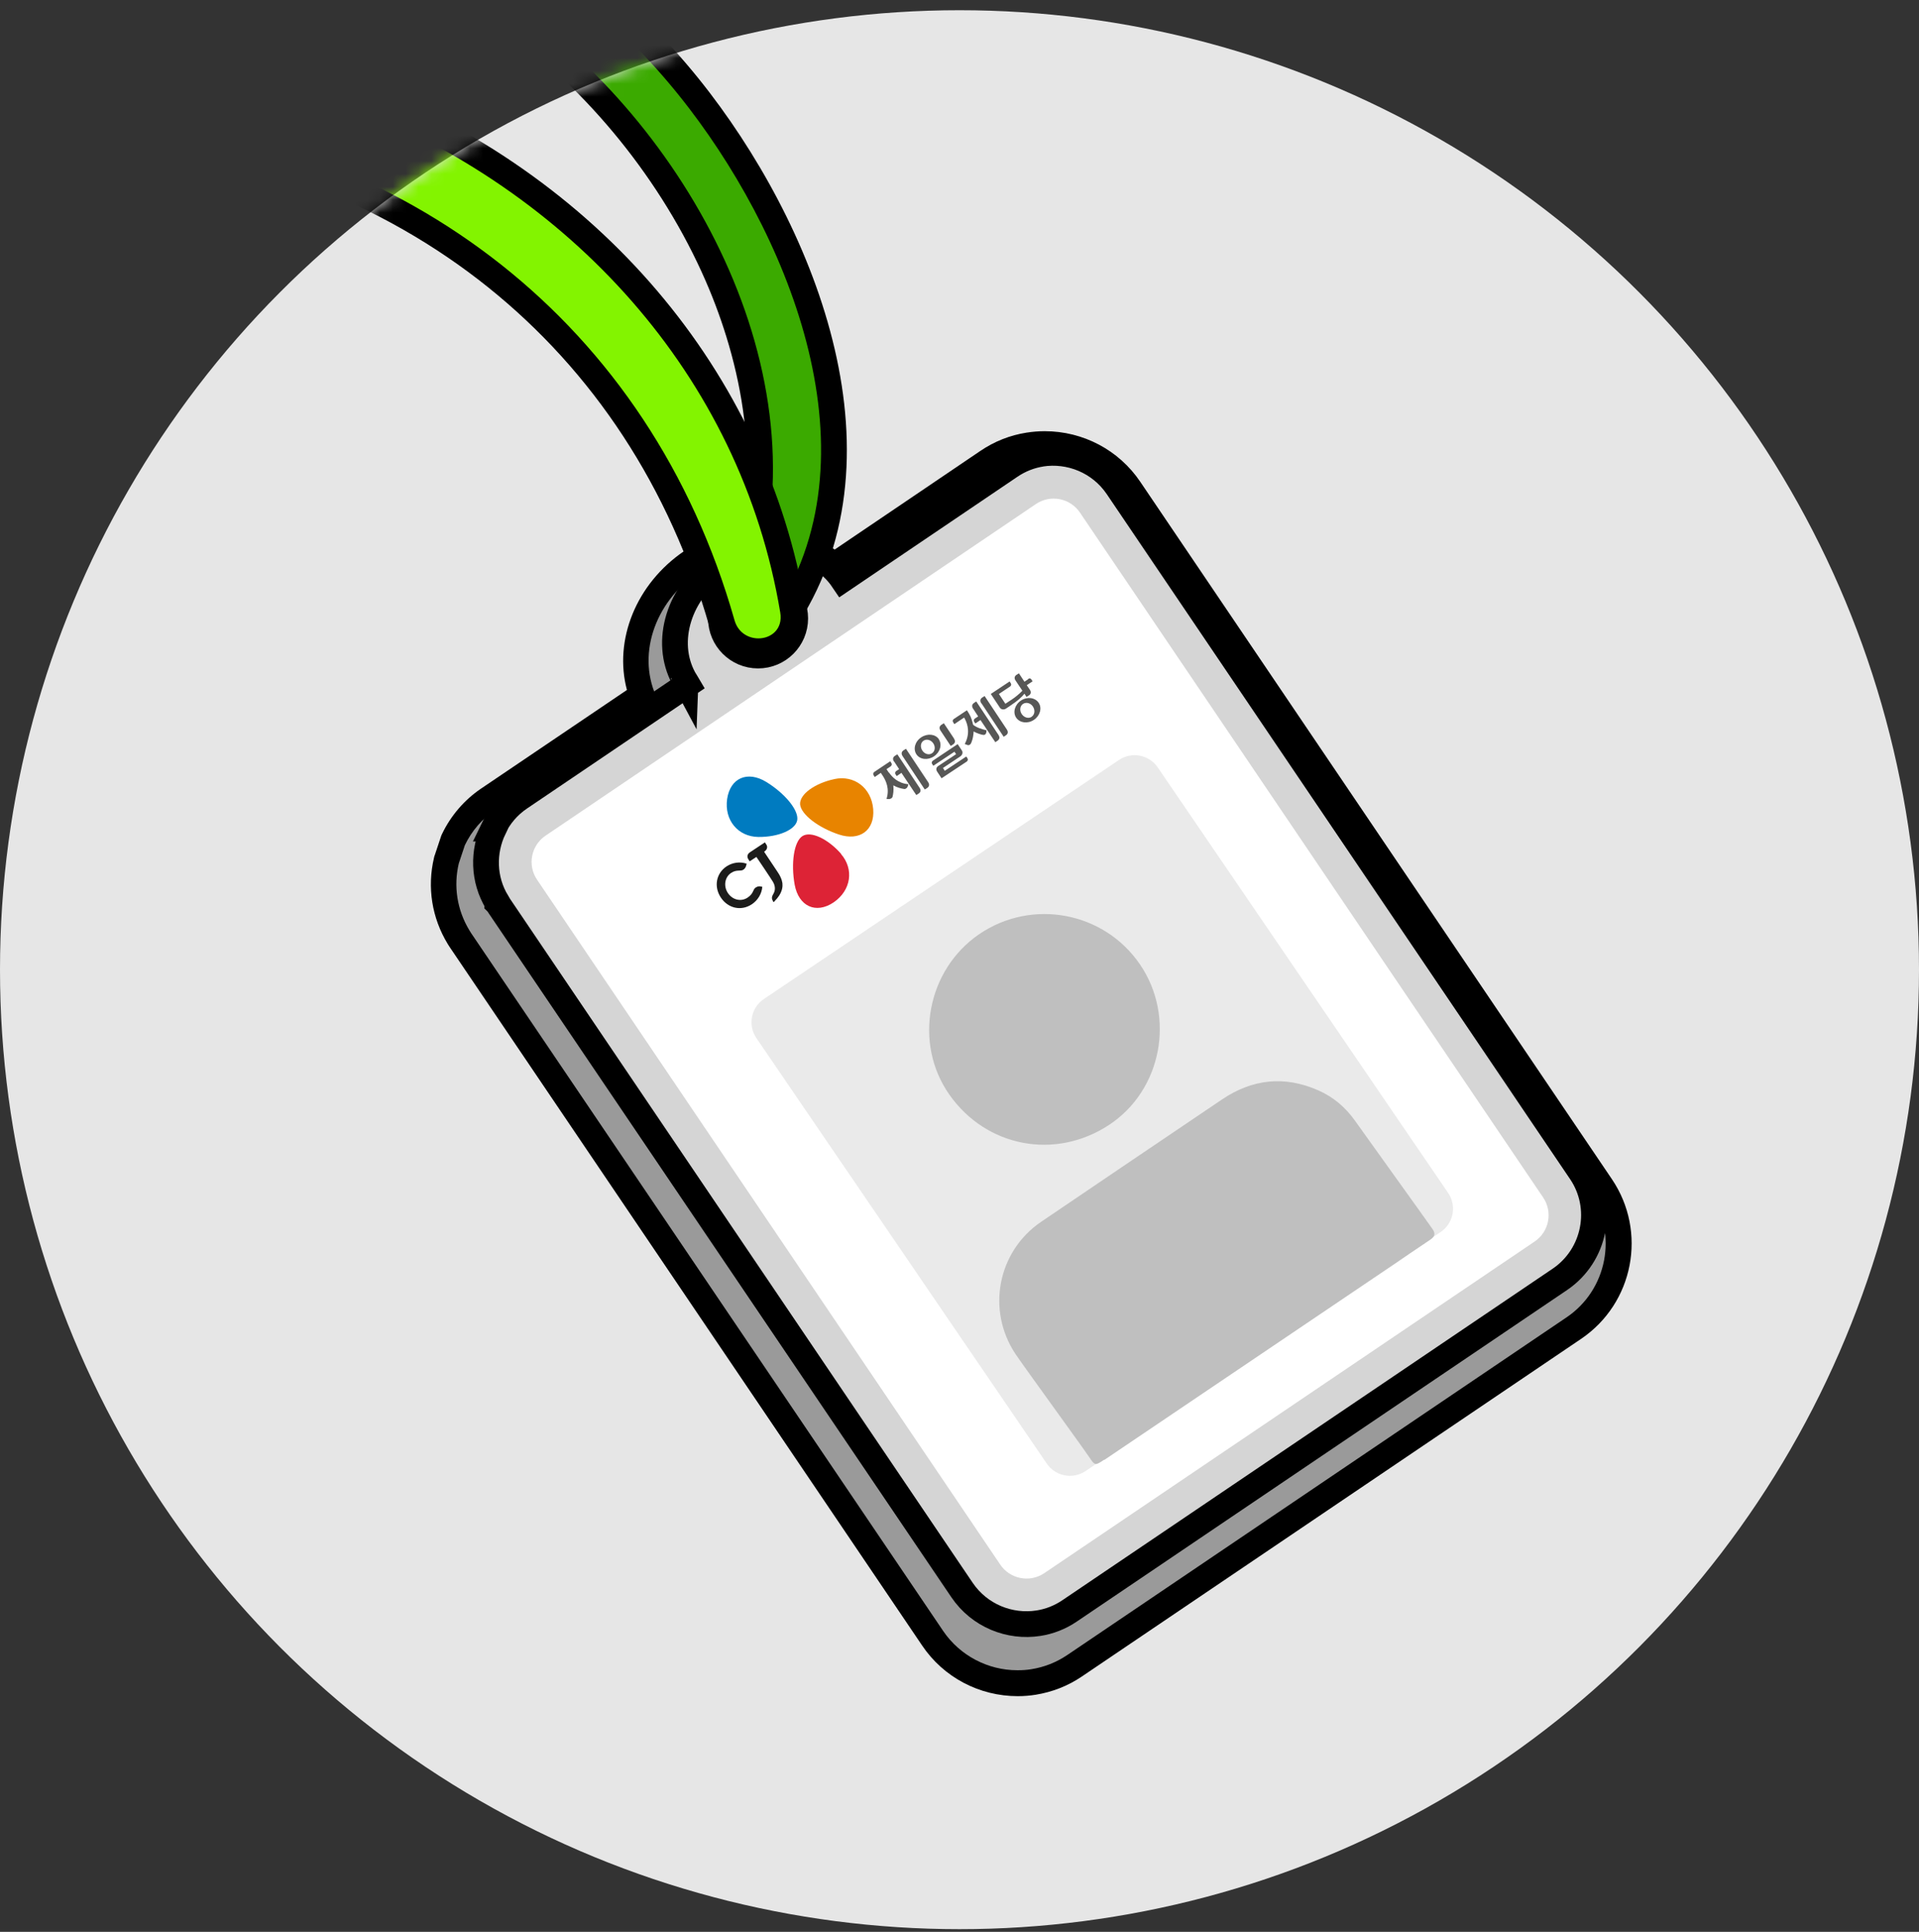
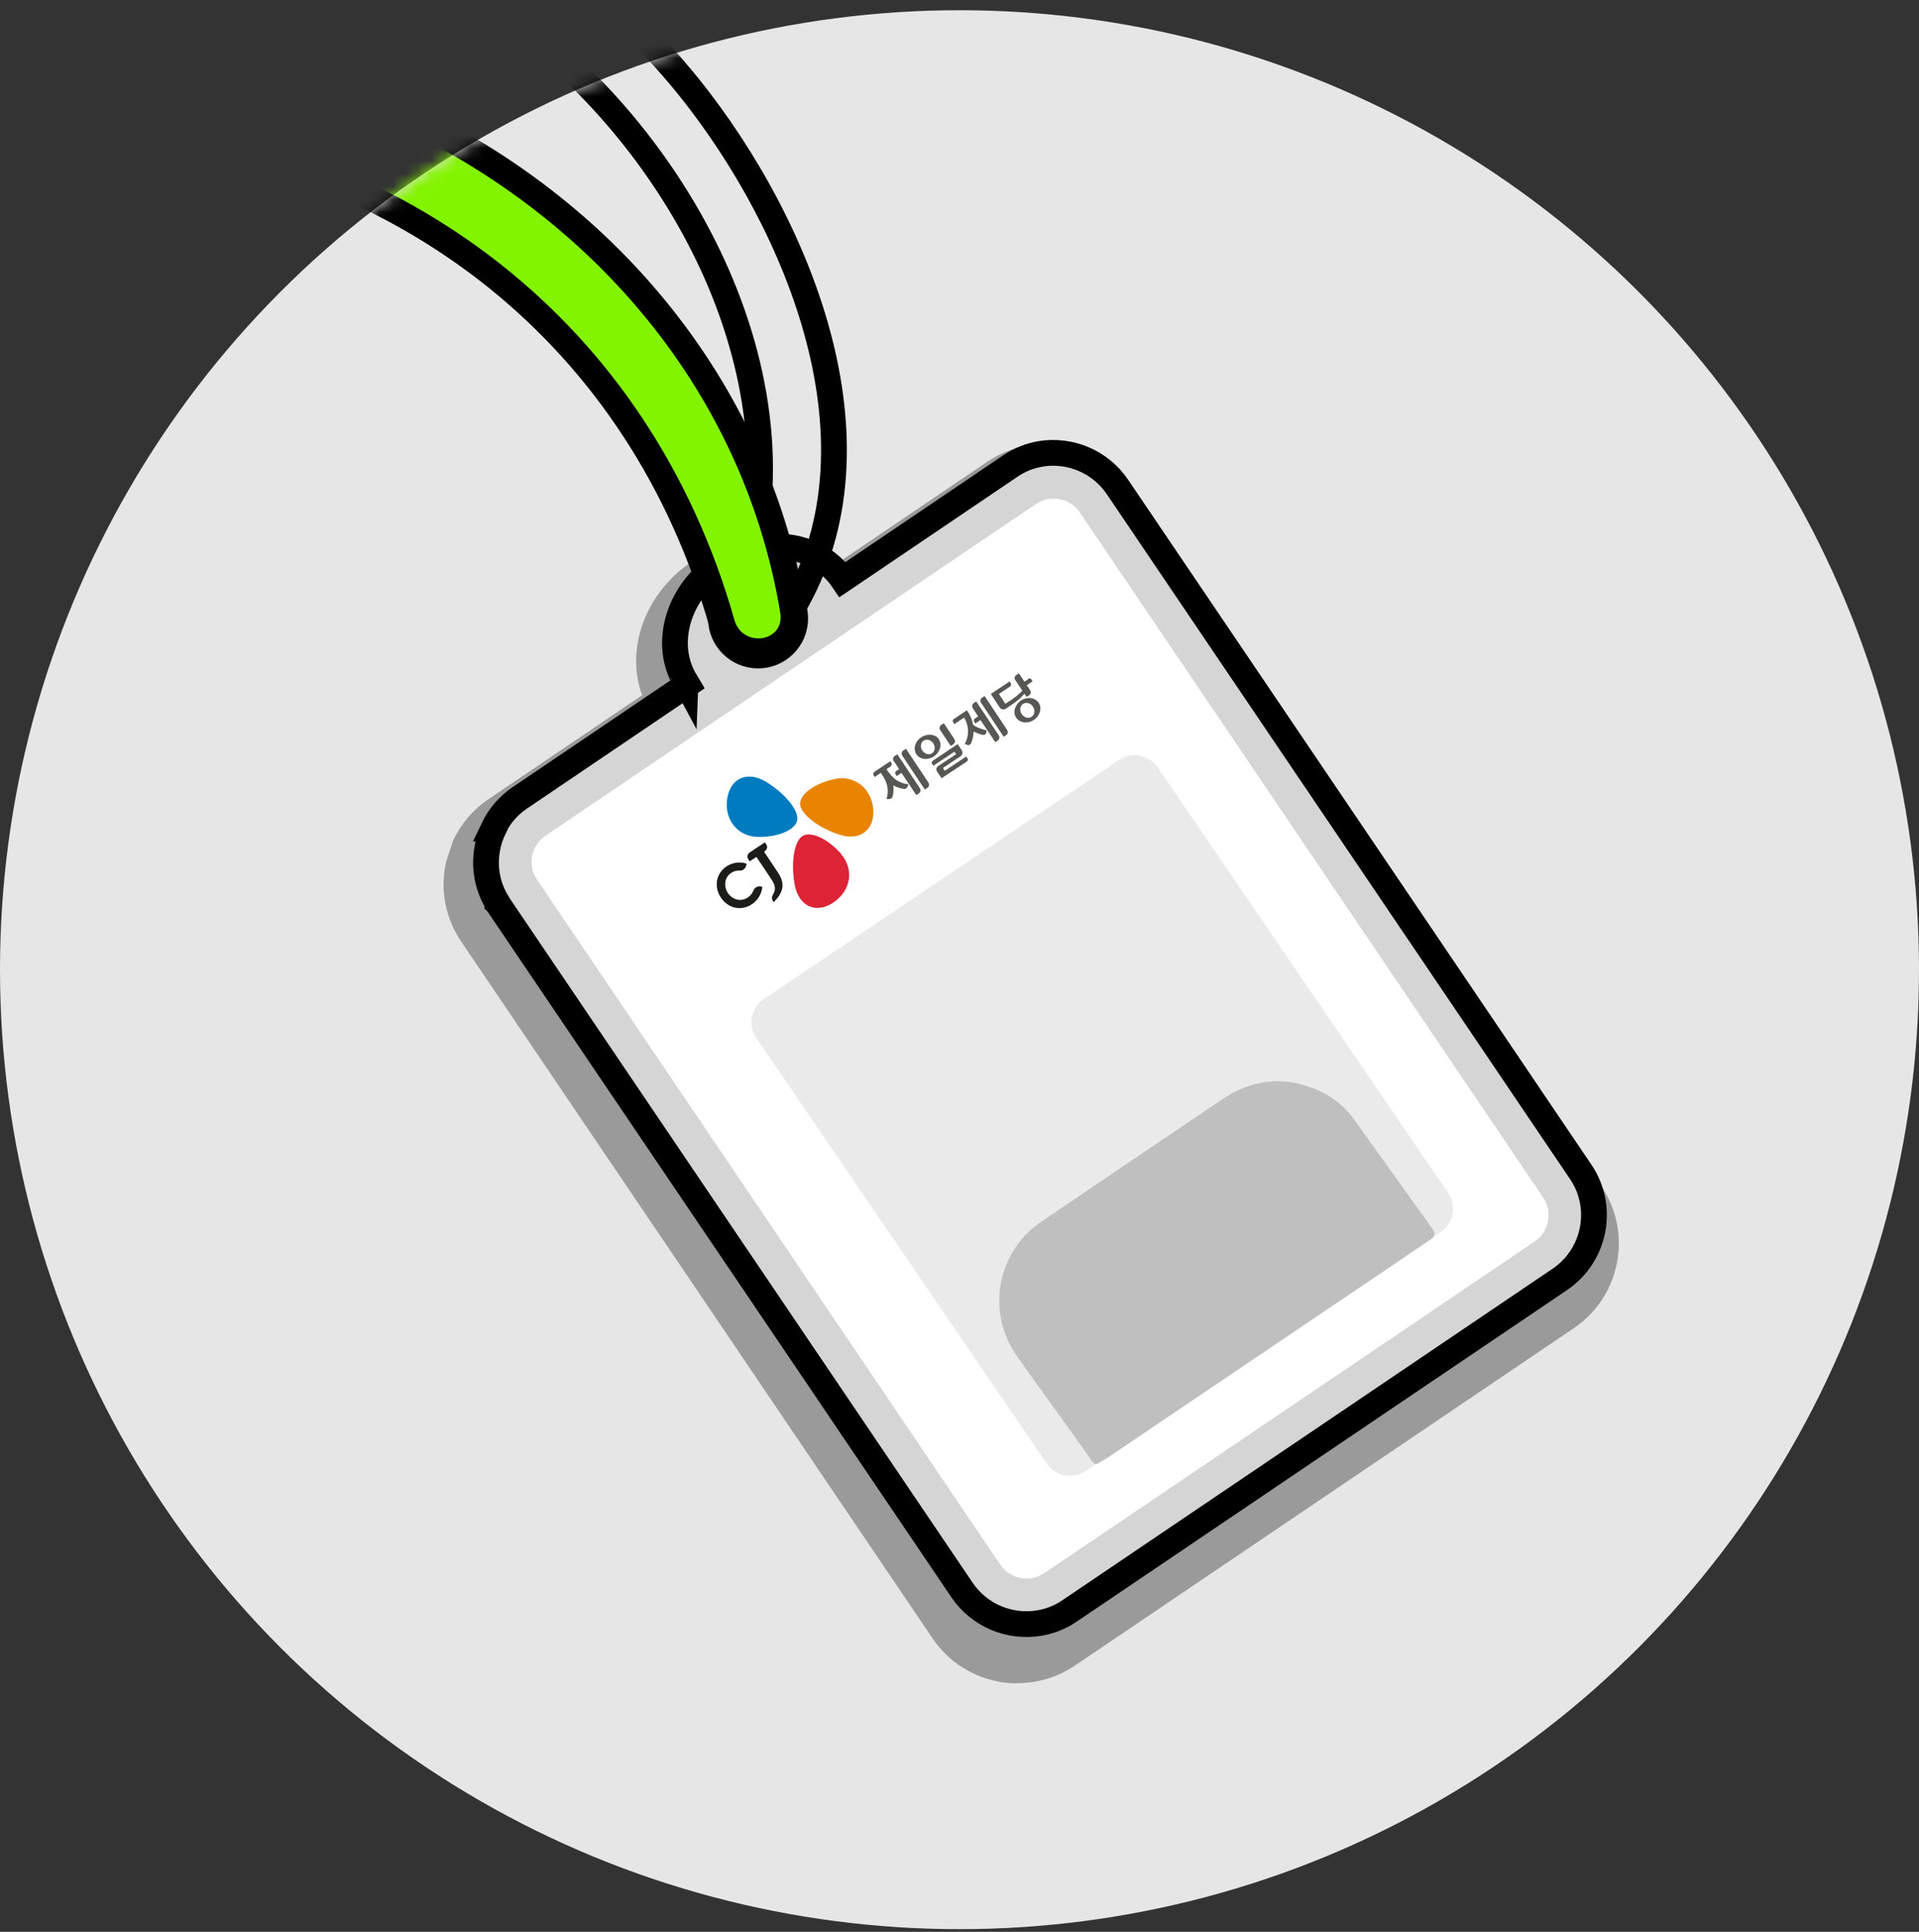
<svg xmlns="http://www.w3.org/2000/svg" width="149" height="150" viewBox="0 0 149 150" fill="none">
  <rect x="0" y="0" width="149" height="150" fill="#333333" stroke="none" />
  <circle cx="74.5" cy="75.294" r="74.5" fill="#E6E6E6" />
  <mask id="mask0_113_1323" style="mask-type:alpha" maskUnits="userSpaceOnUse" x="0" y="0" width="149" height="150">
    <circle cx="74.5" cy="75.294" r="74.5" fill="white" />
  </mask>
  <g mask="url(#mask0_113_1323)">
    <g clip-path="url(#clip0_113_1323)">
      <path d="M79.002 130.71C76.359 130.71 73.897 129.409 72.415 127.226L35.754 73.026L35.604 72.785C34.503 70.984 34.172 68.871 34.663 66.829L35.183 65.267L35.214 65.207C35.814 63.936 36.755 62.844 37.926 62.053L49.86 53.984C48.538 50.38 50.09 46.056 53.704 43.613C54.935 42.782 56.337 42.221 57.769 41.991C58.259 41.911 58.76 41.871 59.25 41.871C61.343 41.871 63.305 42.602 64.757 43.903L76.69 35.834C77.661 35.184 78.732 34.753 79.883 34.573C80.294 34.513 80.704 34.473 81.125 34.473C83.768 34.473 86.231 35.774 87.712 37.957L124.333 92.107C126.786 95.731 125.825 100.677 122.211 103.119L83.457 129.329C82.486 129.98 81.415 130.41 80.264 130.59C79.863 130.65 79.463 130.69 79.062 130.69H79.032L79.002 130.71Z" fill="#9A9A9A" />
-       <path d="M81.105 35.484C83.387 35.484 85.56 36.615 86.861 38.527L123.482 92.678C125.625 95.841 124.794 100.166 121.62 102.298L82.867 128.508C82.016 129.078 81.085 129.449 80.074 129.609C79.723 129.669 79.373 129.689 79.022 129.689C79.013 129.689 79.002 129.689 78.993 129.689C76.71 129.689 74.537 128.558 73.236 126.646L36.575 72.445L36.445 72.235C35.484 70.653 35.203 68.801 35.624 67.039L36.094 65.627C36.625 64.516 37.446 63.565 38.467 62.874L51.081 54.345C49.399 51.041 50.731 46.806 54.235 44.434C55.346 43.683 56.607 43.182 57.889 42.972C58.339 42.902 58.78 42.862 59.22 42.862C61.353 42.862 63.295 43.693 64.606 45.184L77.221 36.655C78.071 36.084 79.002 35.714 80.014 35.554C80.374 35.494 80.734 35.464 81.095 35.464M81.105 33.481C80.634 33.481 80.174 33.522 79.713 33.592C78.422 33.792 77.21 34.272 76.119 35.013L64.807 42.672C63.255 41.52 61.303 40.88 59.24 40.88C58.7 40.88 58.149 40.92 57.599 41.01C56.027 41.26 54.485 41.871 53.133 42.782C49.379 45.325 47.647 49.71 48.678 53.574L37.366 61.222C36.044 62.114 34.993 63.345 34.312 64.776L34.262 64.887L34.222 65.007L33.752 66.418L33.722 66.498L33.702 66.588C33.151 68.891 33.532 71.274 34.763 73.296L34.903 73.516L34.923 73.546L34.943 73.576L71.604 127.777C73.266 130.24 76.039 131.701 79.022 131.701C79.513 131.701 79.974 131.661 80.414 131.591C81.706 131.381 82.917 130.91 84.008 130.17L122.761 103.96C126.846 101.197 127.917 95.641 125.154 91.556L88.533 37.406C86.871 34.943 84.098 33.481 81.115 33.481H81.105Z" fill="black" />
      <path d="M80.855 35.234C80.014 35.364 79.183 35.684 78.432 36.195L65.427 44.995C64.076 43.002 61.623 42.131 59.13 42.522C58.009 42.702 56.888 43.132 55.857 43.823C52.703 45.956 51.542 49.8 53.084 52.663C53.084 52.653 53.374 53.144 53.374 53.144L40.369 61.944C39.448 62.564 38.757 63.395 38.307 64.336C38.317 64.336 38.327 64.336 38.337 64.336C37.486 66.118 37.506 68.27 38.597 70.062C38.597 70.062 38.597 70.073 38.607 70.083C38.607 70.083 38.607 70.083 38.607 70.093V70.113L38.627 70.133C38.637 70.153 38.657 70.173 38.667 70.193C38.677 70.213 38.697 70.233 38.707 70.253C38.707 70.263 38.717 70.273 38.727 70.283L74.698 123.462C76.049 125.455 78.392 126.386 80.634 126.035C81.475 125.905 82.306 125.585 83.057 125.074L121.12 99.335C123.863 97.473 124.594 93.729 122.731 90.986L119.358 86L117.656 83.478L86.761 37.806C85.41 35.814 83.067 34.883 80.825 35.234" fill="#D5D5D5" />
      <path d="M80.855 35.234C80.014 35.364 79.183 35.684 78.432 36.195L65.427 44.995C64.076 43.002 61.623 42.131 59.13 42.522C58.009 42.702 56.888 43.132 55.857 43.823C52.703 45.956 51.542 49.8 53.084 52.663C53.084 52.653 53.374 53.144 53.374 53.144L40.369 61.944C39.448 62.564 38.757 63.395 38.307 64.336C38.317 64.336 38.327 64.336 38.337 64.336C37.486 66.118 37.506 68.27 38.597 70.062C38.597 70.062 38.597 70.073 38.607 70.083C38.607 70.083 38.607 70.083 38.607 70.093V70.113L38.627 70.133C38.637 70.153 38.657 70.173 38.667 70.193C38.677 70.213 38.697 70.233 38.707 70.253C38.707 70.263 38.717 70.273 38.727 70.283L74.698 123.462C76.049 125.455 78.392 126.386 80.634 126.035C81.475 125.905 82.306 125.585 83.057 125.074L121.12 99.335C123.863 97.473 124.594 93.729 122.731 90.986L119.358 86L117.656 83.478L86.761 37.806C85.41 35.814 83.067 34.883 80.825 35.234" stroke="black" stroke-width="2" stroke-miterlimit="10" />
      <path d="M80.431 39.138L42.359 64.886C41.232 65.648 40.937 67.179 41.699 68.306L77.665 121.488C78.427 122.614 79.958 122.91 81.085 122.148L119.157 96.4C120.284 95.638 120.579 94.107 119.817 92.98L83.851 39.798C83.089 38.672 81.558 38.376 80.431 39.138Z" fill="white" />
      <path d="M84.288 114.222L111.859 95.661C112.86 94.99 113.121 93.619 112.44 92.628L89.895 59.591C89.224 58.6 87.872 58.339 86.881 59.01L59.31 77.571C58.309 78.242 58.049 79.613 58.73 80.604L81.275 113.641C81.946 114.632 83.297 114.893 84.288 114.222Z" fill="#EAEAEA" />
      <path d="M85.72 113.351C85.039 113.812 85.019 113.802 84.579 113.151C83.878 112.12 79.553 106.183 78.852 105.142C76.58 101.738 77.451 97.173 80.835 94.871C85.51 91.697 90.195 88.534 94.88 85.37C97.243 83.778 99.736 83.508 102.349 84.659C103.52 85.17 104.471 85.981 105.202 87.012C106.013 88.163 110.408 94.26 111.219 95.421C111.489 95.802 111.389 96.032 111.048 96.262C110.097 96.893 109.156 97.544 108.215 98.184C104.911 100.417 89.925 110.528 85.74 113.361L85.72 113.351Z" fill="#BFBFBF" />
-       <path d="M88.523 74.898C91.276 78.942 90.215 84.638 86.12 87.341C81.926 90.105 76.57 89.063 73.716 84.999C70.893 80.984 71.995 75.288 76.029 72.535C80.134 69.742 85.73 70.793 88.523 74.898Z" fill="#BFBFBF" />
      <path d="M58.86 50.901C60.452 50.901 61.743 49.61 61.743 48.018C61.743 46.426 60.452 45.135 58.86 45.135C57.268 45.135 55.977 46.426 55.977 48.018C55.977 49.61 57.268 50.901 58.86 50.901Z" fill="black" stroke="black" stroke-width="2" stroke-miterlimit="10" />
-       <path d="M58.83 49.79C58.169 49.79 57.529 49.46 57.168 48.909C56.818 48.388 56.758 47.758 56.988 47.157C63.585 30.588 53.214 11.407 40.109 1.776C29.817 -5.792 18.485 -6.423 7.763 -6.423C6.141 -6.423 4.509 -6.403 2.867 -6.393C1.205 -6.373 -0.466 -6.363 -2.138 -6.363C-4.171 -6.363 -5.883 -6.383 -7.504 -6.443C-27.357 -7.084 -43.515 -12.47 -54.247 -22.03C-61.695 -28.668 -67.531 -37.638 -73.168 -46.308C-76.662 -51.684 -79.965 -56.759 -83.629 -61.344C-84.16 -62.015 -84.27 -62.796 -83.93 -63.507C-83.479 -64.438 -82.308 -65.059 -81.007 -65.059C-80.116 -65.059 -79.295 -64.748 -78.684 -64.198C-72.787 -58.782 -68.362 -52.034 -64.078 -45.507C-58.471 -36.957 -52.675 -28.117 -43.615 -22.551C-29.689 -14.002 -13.651 -13.501 1.856 -13.02C6.962 -12.86 12.248 -12.7 17.393 -12.249C32.34 -10.948 45.465 -3.83 54.335 7.793C62.854 18.945 69.552 36.415 60.392 48.979C60.031 49.48 59.471 49.77 58.85 49.77L58.83 49.79Z" fill="#3BAA00" />
      <path d="M-81.017 -64.038C-80.436 -64.038 -79.835 -63.857 -79.375 -63.437C-65.81 -50.983 -60.323 -31.601 -44.155 -21.67C-25.384 -10.147 -3.54 -13.03 17.283 -11.218C31.83 -9.957 44.624 -3.219 53.524 8.434C61.703 19.136 68.421 36.275 59.561 48.428C59.37 48.689 59.1 48.809 58.83 48.809C58.229 48.809 57.639 48.248 57.919 47.557C64.596 30.789 54.375 11.046 40.7 0.995C30.418 -6.563 19.316 -7.394 7.763 -7.394C4.499 -7.394 1.195 -7.324 -2.138 -7.324C-3.91 -7.324 -5.692 -7.344 -7.474 -7.404C-23.642 -7.925 -41.202 -11.709 -53.586 -22.741C-65.389 -33.253 -73.068 -49.691 -82.859 -61.935C-83.72 -63.016 -82.418 -64.028 -81.027 -64.028M-81.017 -66.04C-82.689 -66.04 -84.23 -65.189 -84.841 -63.917C-85.341 -62.866 -85.191 -61.665 -84.42 -60.704C-80.786 -56.159 -77.503 -51.103 -74.019 -45.747C-68.342 -37.017 -62.466 -27.987 -54.917 -21.26C-44.005 -11.549 -27.627 -6.063 -7.534 -5.422C-5.893 -5.372 -4.181 -5.342 -2.138 -5.342C-0.456 -5.342 1.215 -5.362 2.877 -5.372C4.509 -5.392 6.141 -5.402 7.763 -5.402C18.315 -5.402 29.467 -4.781 39.508 2.597C46.206 7.523 51.882 14.781 55.086 22.509C57.559 28.486 59.731 37.556 56.057 46.797C55.696 47.708 55.797 48.679 56.337 49.48C56.888 50.29 57.839 50.791 58.83 50.791C59.771 50.791 60.622 50.35 61.173 49.59C70.653 36.585 63.825 18.625 55.106 7.202C46.056 -4.651 32.681 -11.899 17.454 -13.221C12.278 -13.671 6.982 -13.831 1.866 -13.992C-14.212 -14.492 -29.409 -14.963 -43.104 -23.382C-51.974 -28.828 -57.45 -37.188 -63.257 -46.037C-67.572 -52.615 -72.037 -59.422 -78.023 -64.918C-78.814 -65.649 -79.875 -66.05 -81.017 -66.05V-66.04Z" fill="black" />
      <path d="M58.88 50.59C57.538 50.59 56.427 49.749 56.057 48.438C49.74 26.233 31.68 11.757 7.733 9.715C5.75 9.545 3.718 9.464 1.516 9.464C-4.431 9.464 -10.528 10.085 -16.424 10.686C-21.12 11.166 -25.965 11.657 -30.72 11.837C-33.784 11.957 -37.408 12.067 -41.112 12.067C-51.544 12.067 -59.713 11.066 -66.801 8.904C-76.982 5.8 -93.31 -1.358 -117.397 -27.607C-123.845 -34.635 -143.466 -56.029 -129.13 -72.067C-124.866 -76.802 -119.239 -79.215 -112.402 -79.215C-100.398 -79.215 -87.093 -71.787 -78.644 -64.839C-75.661 -62.386 -67.872 -52.665 -68.382 -51.243L-68.623 -50.583H-69.704L-70.044 -50.843C-70.124 -50.913 -76.802 -56.62 -82.678 -60.544C-83.379 -61.014 -84.11 -61.515 -84.881 -62.046C-90.137 -65.65 -97.335 -70.595 -105.224 -72.047C-106.805 -72.337 -108.457 -72.487 -110.139 -72.487C-116.376 -72.487 -122.012 -70.455 -125.206 -67.051C-127.519 -64.599 -128.57 -61.505 -128.35 -57.861C-127.799 -48.811 -121.111 -40.502 -114.895 -33.424C-108.047 -25.635 -101.039 -18.817 -94.051 -13.171C-78.324 -0.447 -60.714 5.22 -36.977 5.22C-34.354 5.22 -31.591 5.15 -28.748 5.009C-24.573 4.809 -20.369 4.449 -16.294 4.098C-10.167 3.578 -3.83 3.037 2.367 3.037C12.018 3.037 19.936 4.359 27.295 7.202C45.735 14.32 58.55 29.347 61.563 47.407C61.703 48.258 61.503 49.049 61.002 49.639C60.492 50.24 59.721 50.58 58.88 50.58V50.59Z" fill="#83F400" />
      <path d="M-112.402 -78.214C-100.508 -78.214 -87.213 -70.595 -79.275 -64.068C-74.99 -60.554 -68.993 -51.584 -69.334 -51.584C-69.344 -51.584 -69.364 -51.594 -69.394 -51.624C-69.394 -51.624 -76.111 -57.38 -82.108 -61.385C-87.674 -65.109 -95.783 -71.336 -105.033 -73.038C-106.675 -73.338 -108.387 -73.498 -110.129 -73.498C-119.83 -73.498 -130.011 -68.673 -129.341 -57.811C-128.76 -48.25 -121.702 -39.681 -115.635 -32.773C-109.218 -25.465 -102.24 -18.517 -94.672 -12.4C-77.252 1.686 -58.291 6.221 -36.967 6.221C-34.244 6.221 -31.491 6.151 -28.688 6.011C-18.176 5.5 -7.855 4.028 2.377 4.028C10.606 4.028 18.785 4.98 26.944 8.123C44.174 14.771 57.498 29.067 60.582 47.557C60.802 48.859 59.861 49.569 58.89 49.569C58.109 49.569 57.298 49.119 57.028 48.148C50.461 25.052 31.599 10.726 7.823 8.704C5.731 8.524 3.628 8.453 1.516 8.453C-9.216 8.453 -20.068 10.426 -30.75 10.826C-34.164 10.956 -37.628 11.056 -41.102 11.056C-49.691 11.056 -58.351 10.416 -66.5 7.933C-86.252 1.916 -102.981 -13.401 -116.646 -28.298C-126.508 -39.01 -140.874 -57.4 -128.37 -71.376C-123.965 -76.301 -118.358 -78.214 -112.402 -78.214ZM-112.402 -80.216C-119.54 -80.216 -125.416 -77.693 -129.861 -72.717C-135.908 -65.95 -136.879 -57.581 -132.744 -47.83C-129.221 -39.52 -122.713 -31.912 -118.128 -26.916C-93.881 -0.487 -77.392 6.731 -67.091 9.875C-59.903 12.068 -51.654 13.079 -41.112 13.079C-37.398 13.079 -33.754 12.959 -30.68 12.838C-25.895 12.658 -21.029 12.158 -16.324 11.677C-10.448 11.076 -4.381 10.456 1.516 10.456C3.688 10.456 5.7 10.536 7.653 10.706C31.169 12.708 48.909 26.914 55.096 48.709C55.586 50.43 57.108 51.582 58.89 51.582C60.031 51.582 61.083 51.111 61.783 50.28C62.474 49.459 62.754 48.378 62.564 47.227C59.491 28.816 46.446 13.509 27.675 6.261C20.197 3.378 12.158 2.026 2.387 2.026C-3.85 2.026 -10.207 2.567 -16.364 3.097C-20.429 3.448 -24.623 3.808 -28.778 4.008C-31.601 4.149 -34.354 4.219 -36.957 4.219C-60.454 4.219 -77.863 -1.388 -93.41 -13.952C-100.348 -19.568 -107.326 -26.335 -114.134 -34.084C-120.24 -41.042 -126.808 -49.191 -127.338 -57.921C-127.549 -61.285 -126.578 -64.118 -124.465 -66.37C-121.452 -69.574 -116.086 -71.486 -110.119 -71.486C-108.507 -71.486 -106.916 -71.346 -105.394 -71.066C-97.715 -69.654 -90.617 -64.778 -85.431 -61.225C-84.651 -60.694 -83.91 -60.183 -83.219 -59.713C-77.392 -55.819 -70.755 -50.152 -70.695 -50.092C-70.174 -49.662 -69.664 -49.572 -69.334 -49.572H-67.922L-67.431 -50.903C-67.121 -51.774 -66.931 -52.295 -71.076 -57.841C-72.897 -60.283 -75.591 -63.617 -78.003 -65.609C-86.593 -72.677 -100.138 -80.216 -112.402 -80.216Z" fill="black" />
      <path d="M65.307 66.298C64.276 65.127 62.944 64.496 62.294 64.927C61.643 65.357 61.403 67.039 61.703 68.701C62.014 70.363 63.335 70.993 64.716 70.073C66.098 69.131 66.318 67.48 65.297 66.308" fill="#DD2336" />
      <path d="M56.417 67.269C55.586 67.82 55.416 68.871 55.977 69.702C56.537 70.533 57.548 70.763 58.379 70.212C58.84 69.902 59.14 69.411 59.19 68.861C59.14 68.861 58.95 68.741 58.68 68.911C58.429 69.081 58.54 69.371 58.039 69.702C57.538 70.032 56.878 69.882 56.517 69.341C56.157 68.801 56.277 68.1 56.768 67.779C57.208 67.489 57.498 67.679 57.719 67.529C57.939 67.379 57.959 67.109 57.969 67.059C57.438 66.888 56.878 66.969 56.417 67.269Z" fill="#1C1C1B" />
      <path d="M64.787 60.492C63.255 60.822 62.064 61.683 62.124 62.464C62.204 63.245 63.535 64.266 65.137 64.797C66.739 65.328 67.93 64.487 67.8 62.825C67.66 61.173 66.318 60.162 64.787 60.492Z" fill="#E88400" />
      <path d="M58.87 64.987C60.432 65.007 61.793 64.426 61.903 63.666C62.014 62.895 60.932 61.593 59.491 60.712C58.049 59.831 56.698 60.392 56.457 62.044C56.227 63.686 57.308 64.967 58.88 64.987" fill="#007BC0" />
      <path d="M60.081 70.042C60.081 70.042 60.312 69.792 60.342 69.752C60.542 69.512 60.802 69.091 60.752 68.621C60.752 68.621 60.752 68.25 60.372 67.7L59.33 66.138L59.35 66.118C59.551 65.988 59.631 65.768 59.501 65.577L59.391 65.407L58.229 66.178C58.029 66.308 57.979 66.519 58.099 66.709L58.209 66.879L58.73 66.538C58.73 66.538 59.911 68.28 60.021 68.481C60.111 68.631 60.282 69.021 60.051 69.402C59.861 69.712 59.941 69.832 60.051 70.032C60.061 70.042 60.071 70.052 60.081 70.042Z" fill="#1C1C1B" />
      <path d="M72.906 57.408C72.635 56.997 72.025 56.927 71.534 57.248C71.044 57.568 70.883 58.159 71.154 58.569C71.424 58.98 72.035 59.05 72.515 58.729C72.996 58.409 73.166 57.818 72.896 57.408H72.906ZM71.614 58.279C71.434 58.008 71.474 57.658 71.714 57.508C71.955 57.358 72.285 57.448 72.465 57.718C72.645 57.988 72.605 58.329 72.365 58.489C72.125 58.649 71.794 58.549 71.614 58.279Z" fill="#575756" />
      <path d="M74.077 57.349L73.286 56.157L73.096 56.277C72.936 56.388 72.906 56.548 73.026 56.728L73.817 57.919L74.007 57.799C74.167 57.689 74.197 57.529 74.067 57.349H74.077Z" fill="#575756" />
      <path d="M79.843 52.733L79.543 52.933L79.113 52.282L78.922 52.402C78.762 52.513 78.732 52.673 78.862 52.853L79.383 53.634C79.113 53.914 78.762 54.184 78.592 54.294L78.061 54.645L77.561 53.884L78.432 53.303C78.432 53.303 78.572 53.193 78.482 53.053L78.392 52.913L76.93 53.884L77.641 54.955C77.741 55.095 77.941 55.125 78.102 55.025L78.442 54.795C79.022 54.415 79.343 54.114 79.543 53.864L79.703 54.114L79.894 53.994C80.054 53.884 80.084 53.724 79.954 53.544L79.723 53.203L80.174 52.903L80.084 52.763C79.994 52.623 79.864 52.693 79.833 52.713L79.843 52.733Z" fill="#575756" />
      <path d="M70.082 58.709L71.804 61.302L71.995 61.182C72.155 61.072 72.185 60.912 72.065 60.732L70.343 58.139L70.153 58.259C69.992 58.369 69.962 58.529 70.082 58.709Z" fill="#575756" />
      <path d="M69.011 59.991L68.831 59.721L69.162 59.501C69.162 59.501 69.302 59.391 69.212 59.251L69.121 59.11L67.88 59.941C67.88 59.941 67.74 60.051 67.83 60.192L67.92 60.332L68.391 60.011L68.571 60.282C68.781 60.622 69.091 61.243 68.831 62.034C68.831 62.034 68.941 62.044 69.031 62.044C69.121 62.044 69.272 61.984 69.302 61.863C69.352 61.673 69.402 61.353 69.362 60.982C69.682 61.163 70.002 61.233 70.203 61.263C70.323 61.283 70.443 61.163 70.473 61.083C70.503 61.002 70.533 60.892 70.533 60.892C69.702 60.822 69.252 60.312 69.021 59.981L69.011 59.991Z" fill="#575756" />
      <path d="M69.432 59.14L69.812 59.721L69.582 59.871C69.582 59.871 69.442 59.981 69.532 60.121L69.622 60.261L69.992 60.011L71.144 61.733L71.334 61.613C71.494 61.503 71.524 61.342 71.394 61.162L69.672 58.569L69.482 58.69C69.322 58.8 69.292 58.96 69.422 59.14H69.432Z" fill="#575756" />
      <path d="M73.216 59.63L74.567 58.729C74.728 58.619 74.778 58.419 74.688 58.279L74.357 57.778L72.425 59.07C72.425 59.07 72.285 59.18 72.375 59.32L72.465 59.46L74.107 58.369L74.237 58.559L72.846 59.48C72.685 59.59 72.655 59.751 72.775 59.931L73.106 60.431L75.068 59.13C75.068 59.13 75.208 59.02 75.118 58.88L75.028 58.739L73.356 59.851L73.216 59.63Z" fill="#575756" />
      <path d="M79.273 54.395C78.792 54.716 78.622 55.316 78.902 55.727C79.183 56.137 79.793 56.217 80.274 55.897C80.754 55.577 80.925 54.976 80.644 54.565C80.364 54.155 79.753 54.075 79.273 54.395ZM80.104 55.657C79.864 55.817 79.523 55.727 79.333 55.446C79.143 55.166 79.193 54.816 79.433 54.656C79.673 54.495 80.024 54.585 80.204 54.866C80.384 55.146 80.344 55.496 80.094 55.657H80.104Z" fill="#575756" />
      <path d="M76.209 54.616L77.931 57.209L78.112 57.088C78.272 56.978 78.292 56.818 78.172 56.638L76.45 54.045L76.259 54.165C76.099 54.275 76.079 54.435 76.199 54.616H76.209Z" fill="#575756" />
      <path d="M75.569 55.045L75.949 55.626L75.689 55.796C75.689 55.796 75.549 55.907 75.639 56.037L75.729 56.177L76.129 55.907L77.281 57.628L77.461 57.508C77.621 57.398 77.641 57.238 77.521 57.058L75.799 54.465L75.619 54.585C75.459 54.695 75.439 54.855 75.559 55.035L75.569 55.045Z" fill="#575756" />
      <path d="M75.068 55.155L74.047 55.836C74.047 55.836 73.917 55.936 74.007 56.076L74.097 56.227L74.858 55.716C75.048 56.026 75.338 56.697 75.028 57.508C74.998 57.588 74.948 57.688 74.908 57.768C74.908 57.768 74.998 57.808 75.118 57.848C75.228 57.878 75.328 57.848 75.398 57.708C75.469 57.548 75.549 57.308 75.579 57.017C75.589 56.937 75.599 56.857 75.599 56.797C75.829 56.927 76.179 57.047 76.359 57.067C76.47 57.077 76.55 56.987 76.57 56.917C76.59 56.837 76.6 56.707 76.6 56.707C76.179 56.607 75.799 56.477 75.559 56.276C75.499 56.046 75.428 55.726 75.248 55.426C75.218 55.365 75.078 55.155 75.078 55.155H75.068Z" fill="#575756" />
    </g>
  </g>
  <defs>
    <clipPath id="clip0_113_1323">
      <rect width="261.933" height="211.927" fill="white" transform="translate(-135.257 -80.216)" />
    </clipPath>
  </defs>
</svg>